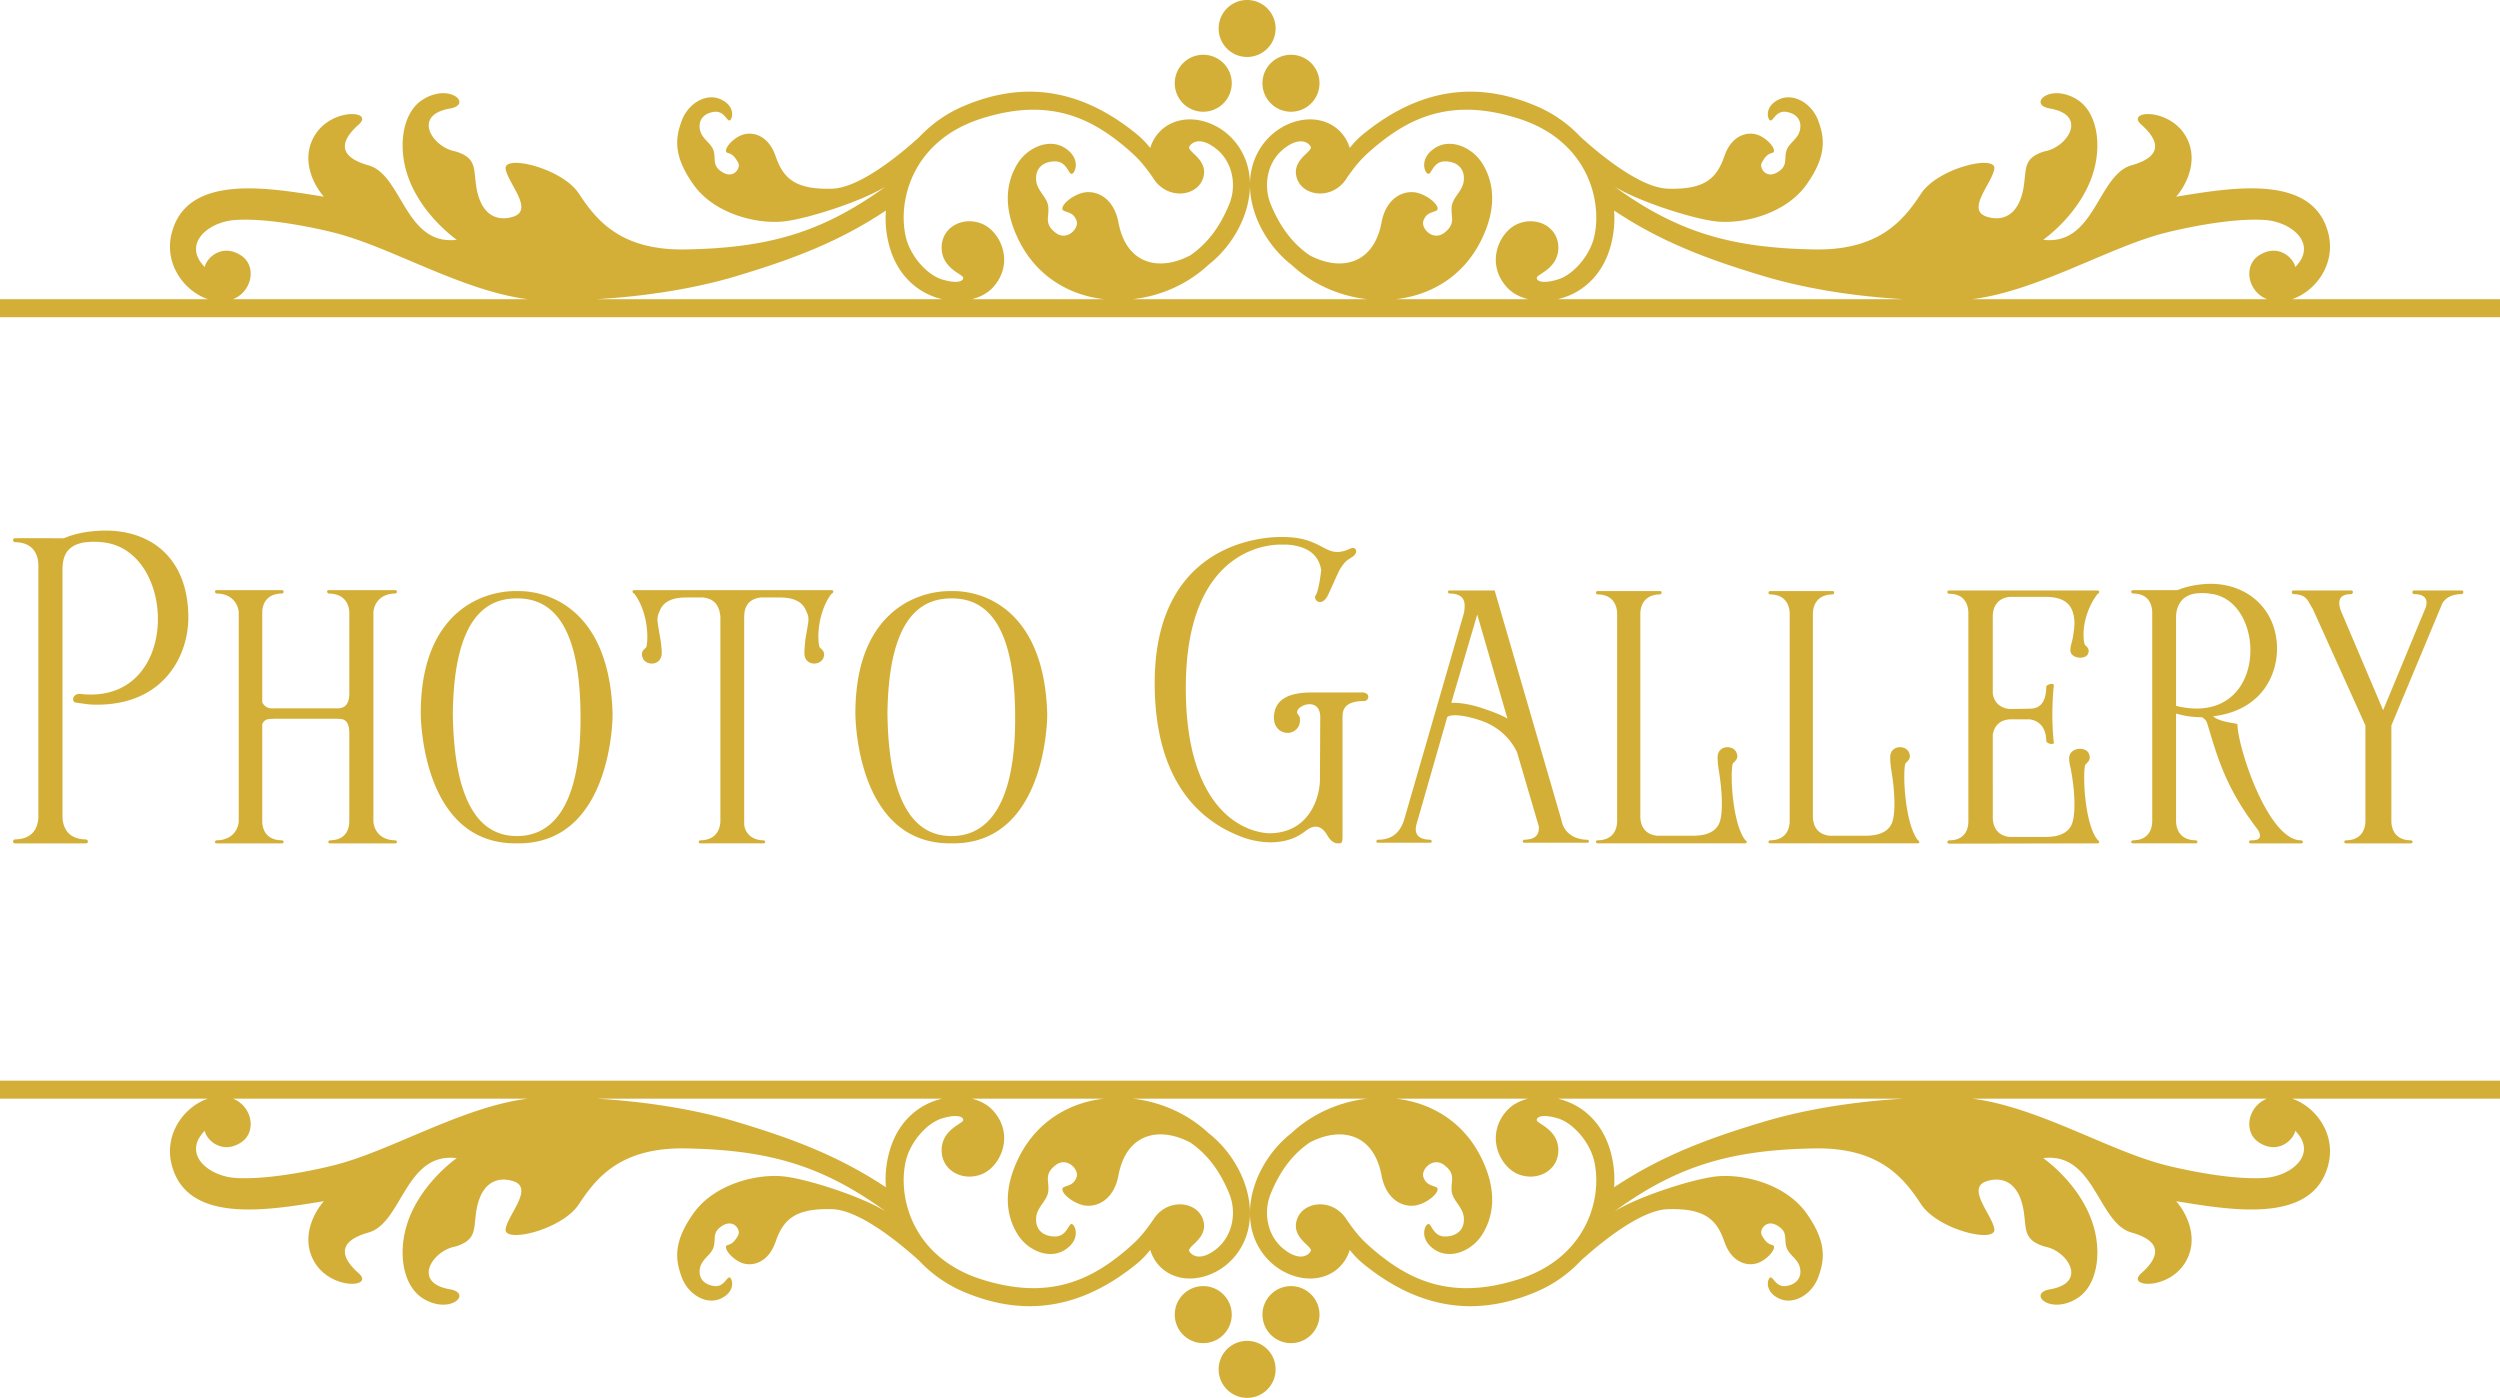
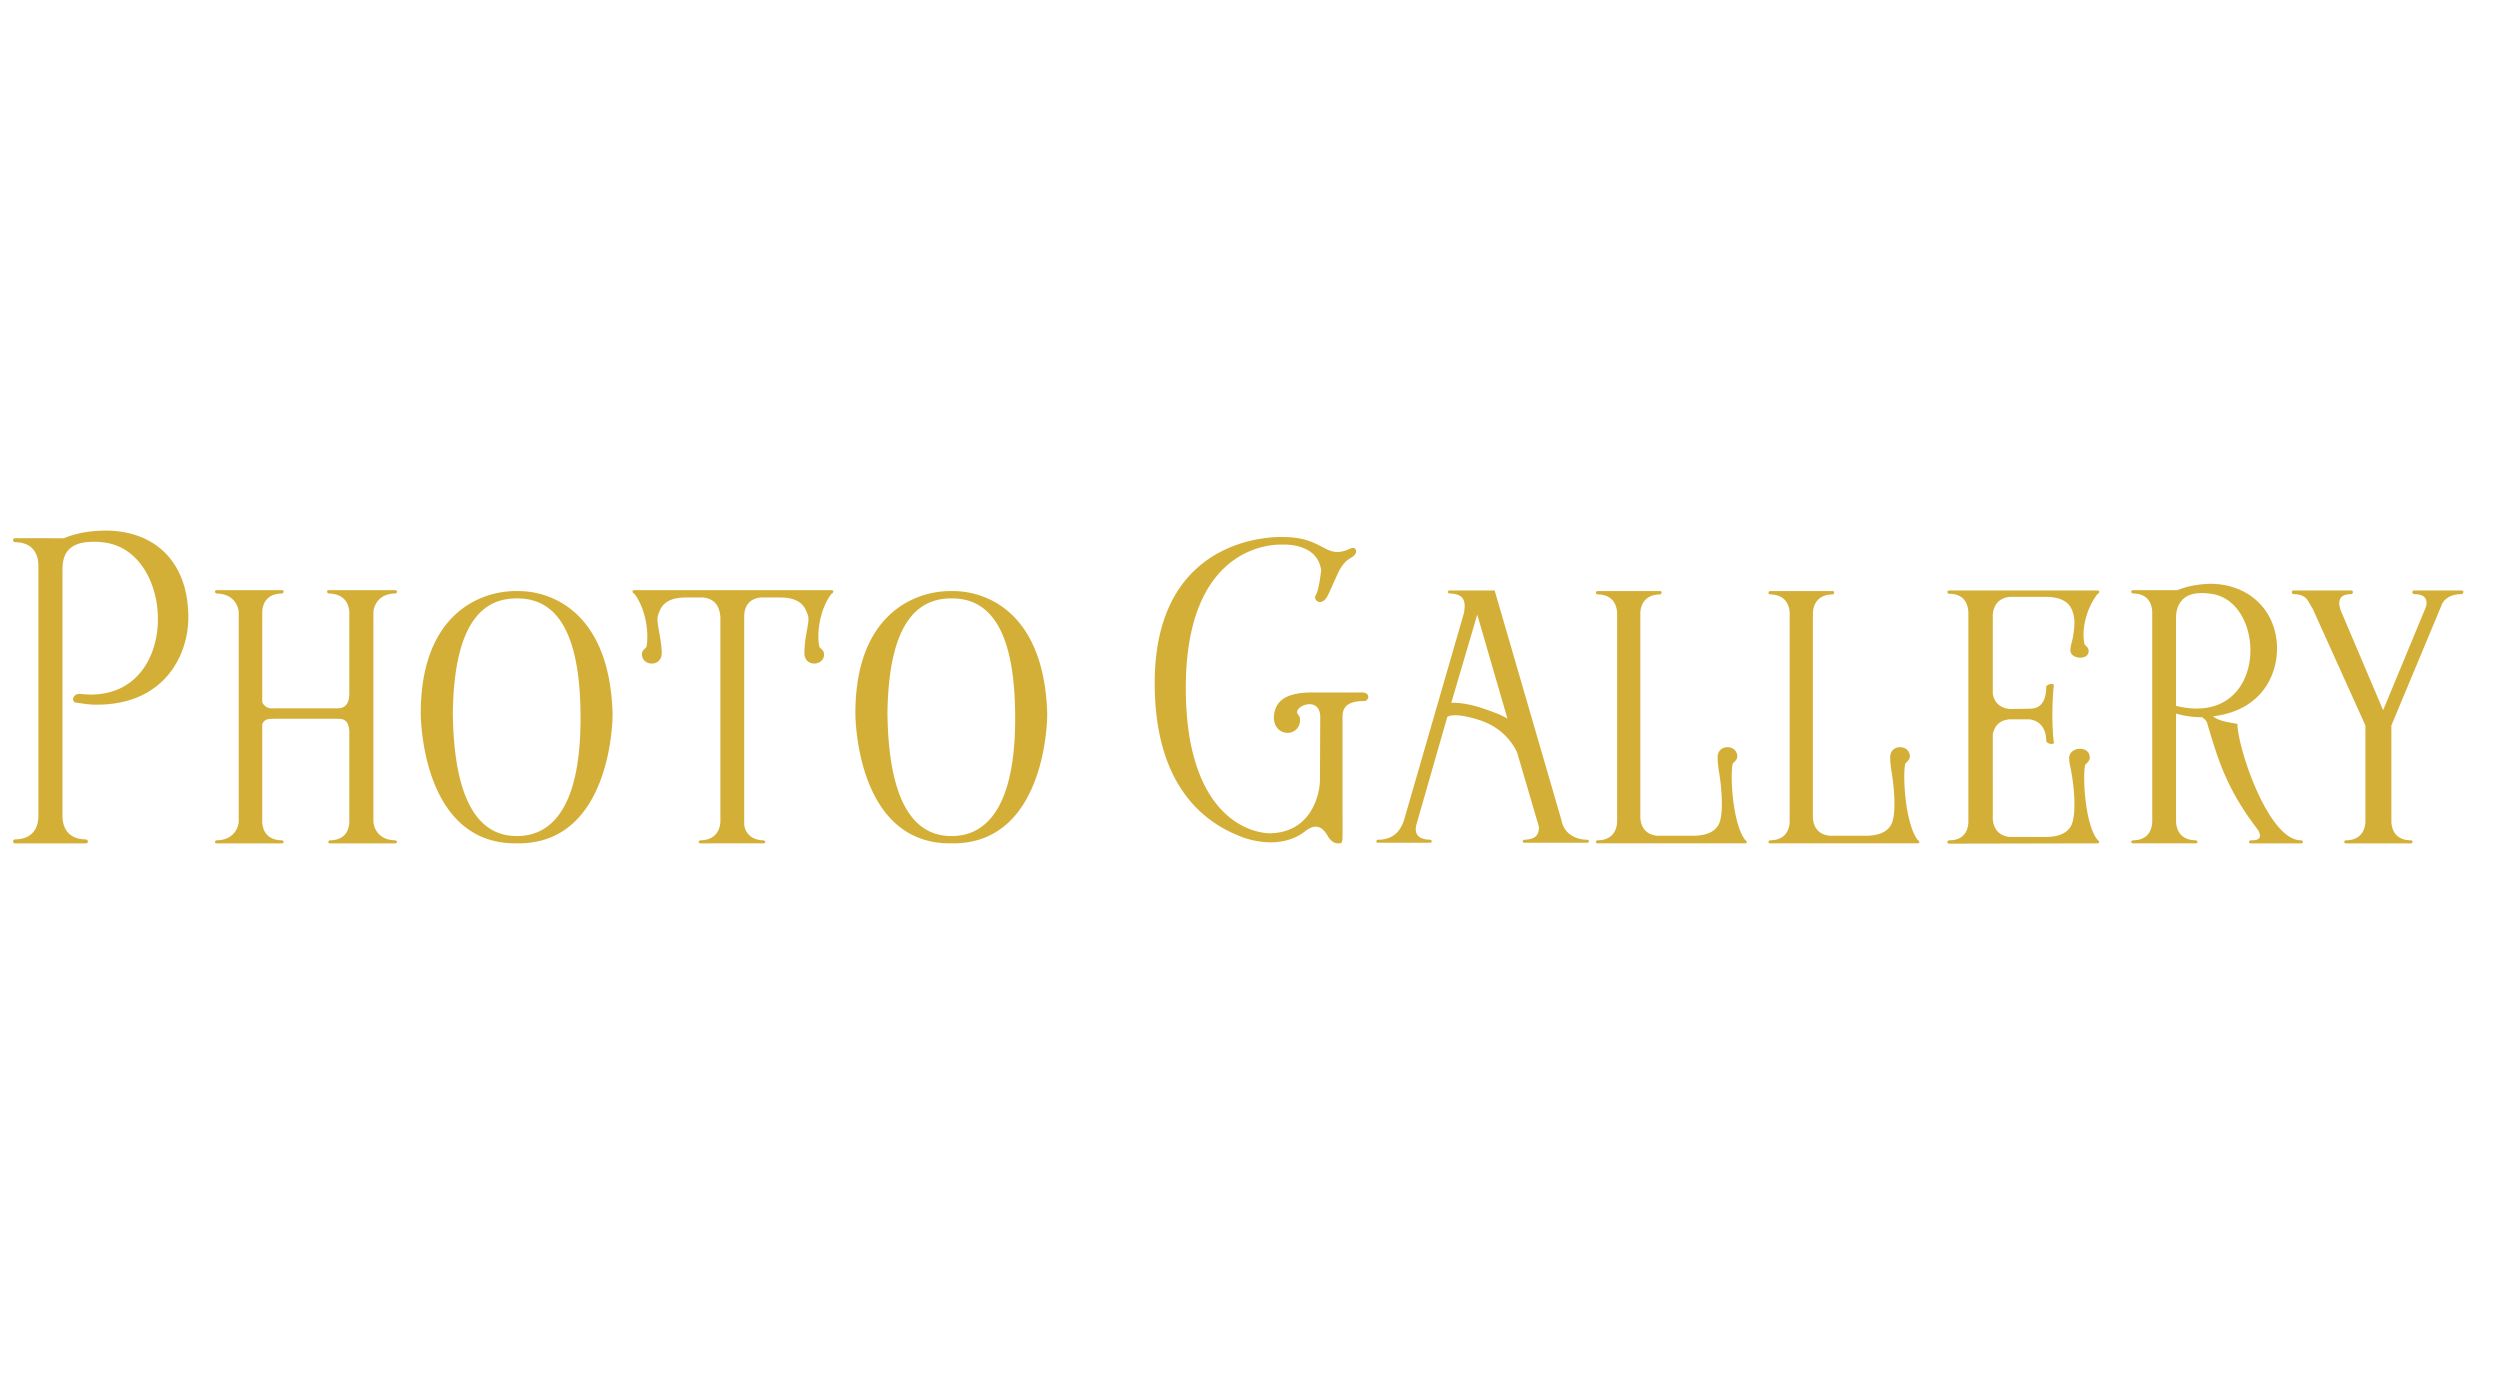
<svg xmlns="http://www.w3.org/2000/svg" xml:space="preserve" viewBox="0 0 1058.974 592.113">
-   <path fill="#D4AF37" fill-rule="evenodd" d="M509.674 23.196c6.681 0 12.079 5.398 12.079 12.054 0 6.68-5.399 12.079-12.079 12.079-6.656 0-12.055-5.398-12.055-12.079.001-6.655 5.399-12.053 12.055-12.054m37.174 0c6.681 0 12.079 5.398 12.079 12.054 0 6.68-5.399 12.079-12.079 12.079-6.656 0-12.08-5.398-12.08-12.079 0-6.655 5.424-12.053 12.08-12.054M528.261 0a12.065 12.065 0 0 1 12.078 12.079c.001 6.656-5.398 12.054-12.079 12.054-6.654 0-12.053-5.398-12.053-12.054C516.207 5.398 521.604 0 528.261 0m50.88 126.731c-10.97-1.208-21.743-5.67-30.272-12.966-.813-.691-1.381-1.209-1.824-1.603-10.403-8.11-17.749-21.545-17.576-34.339.198 12.77-7.149 26.229-17.551 34.314-.418.417-1.011.937-1.824 1.627-8.529 7.296-19.302 11.758-30.271 12.966h99.318zm68.136 0c-3.648-.913-6.804-2.637-8.998-5.078-9.367-10.378-3.057-23.911 5.053-26.992 8.135-3.082 16.911 1.75 16.763 10.427-.147 8.678-8.923 10.994-9.121 12.522-.172 1.529 2.564 2.712 8.924.765 6.384-1.923 13.706-10.033 15.504-18.587 3.304-15.727-3.5-40.304-31.824-49.45-28.324-9.17-46.196-.739-61.357 12.054-4.88 4.117-7.346 6.706-11.733 13.016-.271.444-.543.863-.863 1.282-6.285 8.11-18.119 6.286-20.362-1.479s7.174-11.019 5.892-13.164c-1.256-2.121-5.25-4.117-11.783 1.331-6.508 5.448-8.357 15.112-5.128 23.073 3.107 7.593 7.913 15.777 16.466 21.669 13.362 7.074 27.165 3.771 30.47-13.805 2.12-11.316 10.254-14.15 15.703-12.498 5.448 1.627 9.885 6.508 7.346 7.519-2.341.912-4.166 1.084-5.299 4.215-1.134 3.106 4.068 8.85 8.972 4.979 4.906-3.87 2.589-6.582 3.008-10.871.395-4.29 4.93-6.754 5.176-11.61.247-4.857-3.007-7.666-8.012-7.692-5.028 0-5.645 5.448-7.075 5.3-1.404-.148-4.093-6.261 2.588-10.797 6.706-4.537 15.851-.518 20.14 6.113 4.266 6.656 7.396 17.749-.616 33.403-7.617 14.913-21.175 22.678-35.744 24.355zm158.876 0c-19.942-1.183-40.651-4.24-59.064-9.762-23.86-7.149-43.435-14.494-63.378-27.781a43.9 43.9 0 0 1-1.775 16.097c-3.845 12.62-12.917 19.351-22.088 21.446zm154.118 0c-8.209-3.254-10.182-14.175-3.353-18.562 7.94-5.128 14.494.912 15.333 4.931 9.69-9.812-1.529-19.179-12.992-19.919-15.725-1.036-38.529 4.536-42.005 5.423-24.01 6.088-53.961 24.577-81.792 28.127zm-872.204 0c-9.813-3.279-18.642-14.692-15.383-27.806 6.379-25.663 41.212-19.351 64.502-15.604-4.417-5.029-9.883-15.753-3.996-25.76 7.101-12.079 25.559-10.798 18.74-4.782-6.813 6.04-10.158 13.213 4.179 17.256 14.316 4.042 15.473 34.191 37.376 31.529 0 0-16.337-11.241-21.426-29.212-3.414-12.055-1.105-25.193 7.197-30.272 11.45-7.025 21.039 2.219 11.344 3.896-16.32 2.809-7.264 16.492 2.226 18.118 8.466 2.539 7.881 6.682 8.608 12.524 1.388 14.42 8.842 17.403 15.903 15.185 9.028-2.837-2.149-14.052-3.158-20.264-1.011-6.187 23.798-.493 31.034 10.478 7.228 10.969 17.408 24.108 45.042 23.64 35.276-.592 58.078-7.198 84.825-26.599-10.403 6.335-32.268 13.337-42.301 14.643-11.931 1.553-30.199-3.082-38.974-15.432-8.799-12.35-7.716-19.893-5.029-27.165 2.663-7.248 10.427-11.981 16.713-8.948s4.758 8.553 3.549 8.875c-1.182.295-2.391-4.29-6.656-3.648-4.288.64-6.705 3.451-5.891 7.568.839 4.116 5.003 5.645 5.867 9.244.887 3.599-.765 6.188 3.919 8.899 4.66 2.687 7.642-2.071 6.384-4.24-1.256-2.194-2.292-3.574-4.388-4.068-2.292-.542.862-5.251 5.3-7.321 4.438-2.096 11.734-.715 14.964 8.677 3.23 9.393 8.283 14.249 23.937 13.781 11.783-.346 29.014-14.692 36.853-21.816 5.128-5.448 11.413-9.96 18.439-12.992 23.172-10.009 47.725-9.367 73.485 11.488 2.49 2.02 4.339 4.018 5.965 6.064 1.726-5.646 6.335-10.674 13.731-11.857 7.962-1.282 17.428 2.588 23.196 10.525 3.623 4.98 5.251 10.65 5.325 16.468.099-5.818 1.725-11.487 5.349-16.468 5.77-7.938 15.234-11.808 23.197-10.525 7.395 1.183 12.005 6.212 13.73 11.857a37.2 37.2 0 0 1 5.966-6.064c25.761-20.856 50.313-21.495 73.485-11.488 7.026 3.031 13.286 7.519 18.414 12.967 7.815 7.099 25.095 21.496 36.878 21.841 15.656.468 20.707-4.363 23.936-13.781 3.232-9.392 10.527-10.773 14.963-8.677 4.439 2.071 7.593 6.779 5.301 7.321-2.096.493-3.131 1.873-4.388 4.068-1.257 2.168 1.726 6.927 6.384 4.24 4.685-2.711 3.032-5.3 3.92-8.899.865-3.599 5.053-5.127 5.867-9.244.813-4.116-1.602-6.927-5.867-7.568-4.288-.642-5.498 3.944-6.681 3.648-1.206-.322-2.736-5.843 3.55-8.875s14.052 1.701 16.713 8.948c2.688 7.272 3.772 14.816-5.029 27.165-8.776 12.326-27.042 16.986-38.973 15.432-10.007-1.306-31.874-8.307-42.278-14.643 26.747 19.4 49.524 26.007 84.8 26.599 27.609.468 37.815-12.671 45.037-23.64 7.248-10.971 32.046-16.664 31.036-10.478-1.01 6.212-12.177 17.429-3.156 20.264 7.051 2.217 14.52-.765 15.901-15.185.739-5.843.147-9.984 8.603-12.524 9.492-1.651 18.562-15.283 2.243-18.118-9.712-1.676-.123-10.921 11.34-3.896 8.308 5.078 10.6 18.218 7.197 30.272-5.1 17.97-21.421 29.212-21.421 29.212 21.892 2.662 23.049-27.486 37.372-31.529s10.994-11.216 4.165-17.256c-6.802-6.015 11.661-7.296 18.761 4.782 5.867 10.008.419 20.732-3.994 25.76 23.272-3.772 58.104-10.057 64.488 15.604 3.254 13.113-5.572 24.527-15.383 27.806h88.079v7.642H0v-7.642zm135.43 0c-27.823-3.549-57.78-22.038-81.789-28.127-3.471-.887-26.286-6.459-41.996-5.423-11.48.739-22.682 10.107-12.988 19.919.822-4.019 7.383-10.059 15.326-4.931 6.833 4.386 4.844 15.309-3.343 18.562zm175.617 0c-9.169-2.096-18.242-8.825-22.088-21.446a44 44 0 0 1-1.774-16.097c-19.942 13.286-39.516 20.632-63.378 27.781-18.414 5.521-39.122 8.579-59.065 9.762zm-15.556-26.944c1.8 8.554 9.12 16.664 15.506 18.587 6.36 1.948 9.096.765 8.923-.765-.196-1.528-8.973-3.845-9.121-12.522-.147-8.678 8.628-13.509 16.763-10.427 8.112 3.081 14.421 16.614 5.054 26.992-2.193 2.44-5.349 4.166-8.998 5.078h55.909c-14.568-1.677-28.128-9.441-35.744-24.355-8.012-15.654-4.882-26.747-.617-33.403 4.291-6.631 13.435-10.649 20.141-6.113 6.681 4.535 3.993 10.648 2.588 10.797-1.43.147-2.046-5.3-7.075-5.3-5.004.025-8.258 2.835-8.011 7.692.246 4.855 4.782 7.322 5.177 11.61.419 4.289-1.898 7.002 3.006 10.871 4.882 3.871 10.107-1.874 8.974-4.979-1.134-3.131-2.958-3.303-5.3-4.215-2.539-1.011 1.898-5.892 7.345-7.519 5.449-1.651 13.584 1.183 15.703 12.498 3.303 17.577 17.108 20.88 30.469 13.805 8.554-5.892 13.361-14.076 16.467-21.669 3.231-7.962 1.381-17.625-5.126-23.073-6.532-5.448-10.527-3.451-11.784-1.331-1.281 2.144 8.134 5.399 5.891 13.164s-14.076 9.589-20.361 1.479a14 14 0 0 1-.863-1.282c-4.387-6.311-6.877-8.898-11.733-13.016-15.16-12.793-33.033-21.224-61.358-12.054-28.322 9.146-35.127 33.723-31.825 49.45M509.674 568.94c6.681 0 12.079-5.424 12.079-12.079 0-6.657-5.399-12.08-12.079-12.08-6.656 0-12.055 5.424-12.055 12.08.001 6.656 5.399 12.079 12.055 12.079m37.174 0c6.681 0 12.079-5.424 12.079-12.079 0-6.657-5.399-12.08-12.079-12.08-6.656 0-12.08 5.424-12.08 12.08s5.424 12.079 12.08 12.079m-18.587 23.173c6.681 0 12.078-5.399 12.078-12.055a12.066 12.066 0 0 0-12.079-12.079c-6.654 0-12.053 5.399-12.053 12.079 0 6.654 5.397 12.055 12.054 12.055m50.88-126.732c-10.97 1.232-21.743 5.694-30.272 12.967a44 44 0 0 0-1.824 1.626c-10.403 8.087-17.749 21.545-17.576 34.339.198-12.794-7.149-26.252-17.551-34.339a46 46 0 0 0-1.824-1.626c-8.529-7.273-19.302-11.734-30.271-12.967zm68.136 0c-3.648.912-6.804 2.637-8.998 5.078-9.367 10.402-3.057 23.937 5.053 27.017 8.135 3.057 16.911-1.774 16.763-10.428-.147-8.677-8.923-11.019-9.121-12.522-.172-1.529 2.564-2.712 8.924-.789 6.384 1.923 13.706 10.033 15.504 18.612 3.304 15.703-3.5 40.28-31.824 49.45-28.324 9.145-46.196.739-61.357-12.055-4.88-4.116-7.346-6.704-11.733-13.04-.271-.419-.543-.864-.863-1.258-6.285-8.135-18.119-6.311-20.362 1.479-2.242 7.765 7.174 11.019 5.892 13.139-1.256 2.144-5.25 4.14-11.783-1.307-6.508-5.473-8.357-15.135-5.128-23.073 3.107-7.617 7.913-15.802 16.466-21.693 13.362-7.051 27.165-3.772 30.47 13.804 2.12 11.339 10.254 14.174 15.703 12.522s9.885-6.532 7.346-7.518c-2.341-.913-4.166-1.084-5.299-4.215s4.068-8.85 8.972-4.979c4.906 3.869 2.589 6.581 3.008 10.87.395 4.265 4.93 6.73 5.176 11.587s-3.007 7.692-8.012 7.692c-5.028.024-5.645-5.448-7.075-5.276-1.404.148-4.093 6.237 2.588 10.772 6.706 4.535 15.851.543 20.14-6.113 4.266-6.656 7.396-17.725-.616-33.403-7.617-14.889-21.175-22.678-35.744-24.355h55.91zm158.876 0c-19.942 1.207-40.651 4.265-59.064 9.786-23.86 7.148-43.435 14.494-63.378 27.757a43.9 43.9 0 0 0-1.775-16.073c-3.845-12.645-12.917-19.351-22.088-21.47zm154.118 0c-8.209 3.279-10.182 14.174-3.353 18.586 7.94 5.102 14.494-.936 15.333-4.955 9.69 9.837-1.529 19.18-12.992 19.944-15.725 1.035-38.529-4.536-42.005-5.424-24.01-6.089-53.961-24.601-81.792-28.151zm-872.204 0c-9.813 3.279-18.642 14.716-15.383 27.832 6.379 25.636 41.212 19.35 64.502 15.603-4.417 5.004-9.883 15.728-3.996 25.736 7.101 12.103 25.559 10.822 18.74 4.782-6.813-6.016-10.158-13.213 4.179-17.255 14.316-4.043 15.473-34.167 37.376-31.504.001-.001-16.337 11.216-21.426 29.187-3.414 12.078-1.105 25.193 7.197 30.295 11.45 7.002 21.039-2.242 11.344-3.919-16.32-2.811-7.264-16.467 2.226-18.094 8.466-2.564 7.881-6.705 8.608-12.547 1.388-14.421 8.842-17.379 15.903-15.185 9.028 2.834-2.149 14.051-3.158 20.263-1.011 6.211 23.798.517 31.034-10.477 7.228-10.97 17.408-24.084 45.042-23.64 35.276.591 58.078 7.197 84.825 26.623-10.403-6.36-32.268-13.361-42.301-14.667-11.931-1.553-30.199 3.106-38.974 15.456-8.799 12.325-7.716 19.893-5.029 27.141 2.663 7.271 10.427 12.005 16.713 8.973s4.758-8.554 3.549-8.875c-1.182-.321-2.391 4.265-6.656 3.624-4.288-.617-6.705-3.451-5.891-7.569.839-4.092 5.003-5.621 5.867-9.244.887-3.599-.765-6.187 3.919-8.874 4.66-2.687 7.642 2.07 6.384 4.239-1.256 2.17-2.292 3.575-4.388 4.068-2.292.517.862 5.226 5.3 7.322s11.734.69 14.964-8.702c3.23-9.393 8.283-14.249 23.937-13.781 11.783.346 29.014 14.717 36.853 21.816 5.128 5.473 11.413 9.96 18.439 12.991 23.172 10.009 47.725 9.368 73.485-11.462 2.49-2.022 4.339-4.018 5.965-6.089 1.726 5.669 6.335 10.698 13.731 11.882 7.962 1.258 17.428-2.589 23.196-10.526 3.623-4.979 5.251-10.674 5.325-16.492.099 5.817 1.725 11.513 5.349 16.492 5.77 7.937 15.234 11.784 23.197 10.526 7.395-1.184 12.005-6.212 13.73-11.882 1.628 2.07 3.476 4.068 5.966 6.089 25.761 20.83 50.313 21.471 73.485 11.462 7.026-3.031 13.286-7.518 18.414-12.966 7.815-7.1 25.095-21.496 36.878-21.841 15.656-.468 20.707 4.388 23.936 13.781 3.232 9.392 10.527 10.772 14.963 8.702 4.439-2.096 7.593-6.804 5.301-7.322-2.096-.493-3.131-1.898-4.388-4.068s1.726-6.927 6.384-4.239c4.685 2.687 3.032 5.275 3.92 8.874.865 3.623 5.053 5.152 5.867 9.244.813 4.117-1.602 6.927-5.867 7.569-4.288.64-5.498-3.945-6.681-3.624-1.206.32-2.736 5.842 3.55 8.875 6.286 3.032 14.052-1.701 16.713-8.973 2.688-7.248 3.772-14.815-5.029-27.141-8.776-12.35-27.042-17.009-38.973-15.456-10.007 1.306-31.874 8.308-42.278 14.667 26.747-19.425 49.524-26.032 84.8-26.623 27.609-.444 37.815 12.67 45.037 23.64 7.248 10.994 32.046 16.689 31.036 10.477s-12.177-17.429-3.156-20.263c7.051-2.194 14.52.764 15.901 15.185.739 5.843.147 9.983 8.603 12.547 9.492 1.627 18.562 15.284 2.243 18.094-9.712 1.677-.123 10.921 11.34 3.919 8.308-5.102 10.6-18.218 7.197-30.295-5.1-17.972-21.421-29.187-21.421-29.187 21.892-2.663 23.049 27.461 37.372 31.504s10.994 11.24 4.165 17.255c-6.802 6.039 11.661 7.321 18.761-4.782 5.867-10.009.419-20.731-3.994-25.736 23.272 3.747 58.104 10.033 64.488-15.603 3.254-13.116-5.572-24.553-15.383-27.832h88.079v-7.617H0v7.617zm135.43 0c-27.823 3.55-57.78 22.063-81.789 28.151-3.471.887-26.286 6.459-41.996 5.424-11.48-.765-22.682-10.107-12.988-19.944.822 4.019 7.383 10.059 15.326 4.955 6.833-4.413 4.844-15.308-3.343-18.586zm175.617 0c-9.169 2.095-18.242 8.825-22.088 21.47a43.9 43.9 0 0 0-1.774 16.073c-19.942-13.263-39.516-20.608-63.378-27.757-18.414-5.522-39.122-8.579-59.065-9.786zm-15.556 26.968c1.8-8.58 9.12-16.688 15.506-18.612 6.36-1.923 9.096-.74 8.923.789-.196 1.504-8.973 3.845-9.121 12.522-.147 8.653 8.628 13.485 16.763 10.428 8.112-3.081 14.421-16.615 5.054-27.017-2.193-2.441-5.349-4.166-8.998-5.078h55.909c-14.568 1.677-28.128 9.465-35.744 24.355-8.012 15.678-4.882 26.747-.617 33.403 4.291 6.655 13.435 10.649 20.141 6.113 6.681-4.535 3.993-10.625 2.588-10.772-1.43-.173-2.046 5.3-7.075 5.276-5.004-.001-8.258-2.835-8.011-7.692.246-4.856 4.782-7.322 5.177-11.587.419-4.289-1.898-7.001 3.006-10.87 4.882-3.871 10.107 1.848 8.974 4.979-1.134 3.131-2.958 3.303-5.3 4.215-2.539.985 1.898 5.867 7.345 7.518 5.449 1.652 13.584-1.183 15.703-12.522 3.303-17.576 17.108-20.88 30.469-13.804 8.554 5.891 13.361 14.075 16.467 21.693 3.231 7.938 1.381 17.6-5.126 23.073-6.532 5.448-10.527 3.451-11.784 1.307-1.281-2.12 8.134-5.375 5.891-13.139-2.243-7.79-14.076-9.615-20.361-1.479-.32.394-.592.838-.863 1.258-4.387 6.335-6.877 8.924-11.733 13.04-15.16 12.794-33.033 21.2-61.358 12.055-28.322-9.173-35.127-33.749-31.825-49.452" clip-rule="evenodd" />
  <path fill="#D4AF37" d="M27.12 227.991c3.234-1.423 7.892-2.717 13.973-3.105 21.606-1.553 38.685 10.609 38.685 36.744 0 15.655-9.962 36.873-38.814 36.873-3.623 0-5.951-.518-8.927-.906-1.941-.388-1.294-4.14 2.329-3.623 42.178 4.528 41.013-60.161 9.833-64.172a30.4 30.4 0 0 0-7.634-.129h-.258c-8.668 1.165-9.833 6.728-9.833 11.773v104.28c0 2.847.906 9.703 9.833 9.833 1.035 0 1.423 1.682 0 1.682H6.419c-1.294 0-1.035-1.682 0-1.682 8.927-.13 9.833-6.986 9.833-9.833v-106.22c0-2.846-.905-9.703-9.833-9.833-1.035 0-1.294-1.682 0-1.682zm131.059 119.806c0 2.328 1.682 8.021 9.186 8.15.906 0 1.164 1.294 0 1.294h-27.558c-1.164 0-.776-1.294 0-1.294 7.504-.129 8.151-5.822 8.151-8.15v-37.262c0-6.986-4.011-5.822-5.175-6.081h-26.911c-1.035.259-3.623-.518-4.787 2.329v41.014c0 2.328.776 8.021 8.28 8.15.906 0 1.165 1.294 0 1.294H91.808c-1.165 0-.776-1.294 0-1.294 7.504-.129 9.315-5.822 9.315-8.15V259.56c0-2.329-1.812-8.021-9.315-8.151-.776 0-1.165-1.423 0-1.423h27.558c1.165 0 .906 1.423 0 1.423-7.504.129-8.28 5.822-8.28 8.151v37.908c1.423 3.105 4.787 2.588 4.917 2.588h26.394c.518-.129 5.563.906 5.563-6.21V259.56c0-2.329-1.035-8.021-8.668-8.151-.776 0-1.165-1.423 0-1.423h28.075c1.164 0 .906 1.423 0 1.423-7.504.129-9.186 5.822-9.186 8.151v88.237zm101.302-44.895c0 5.304-1.94 54.339-39.849 54.339h-1.294c-38.555 0-40.107-50.328-40.107-55.115 0-42.566 25.747-51.752 40.107-51.752h1.294c14.231 0 38.555 9.186 39.849 51.752zm-13.585-.776c-.388-40.755-14.232-48.388-26.264-48.647h-1.294c-12.162.259-26.005 7.892-26.522 48.647.518 42.824 14.361 51.751 26.522 52.01h1.294c12.033-.259 26.782-9.186 26.264-52.01m106.218-52.14c1.165 0 .906.776.647 1.165-.129.259-.259.129-.776.646-4.916 6.728-6.081 16.949-4.916 22.124.259.906 2.717 1.553 1.811 4.528-1.293 3.752-8.021 3.752-8.151-1.682 0-2.07.259-4.011.388-5.692 1.553-9.315 1.941-8.927.129-12.809-1.94-4.27-6.728-5.175-10.868-5.175h-8.021c-6.599.647-7.116 5.822-7.116 8.151v87.719c0 2.588 2.07 6.857 8.021 6.986 1.035 0 1.294 1.294 0 1.294H296.74c-1.165 0-.906-1.294 0-1.294 7.375-.129 8.41-5.822 8.41-8.15v-86.555c-.259-2.329-.906-7.504-7.375-8.151h-7.246c-4.14 0-8.927.906-10.868 5.175-1.682 3.881-1.423 3.493.129 12.809.259 1.682.518 3.623.518 5.692-.129 5.434-6.987 5.434-8.151 1.682-1.035-2.976 1.423-3.623 1.682-4.528 1.035-5.175 0-15.396-4.917-22.124-.388-.517-.517-.388-.776-.646-.259-.388-.518-1.165.647-1.165zm91.469 52.916c0 5.304-1.94 54.339-39.849 54.339h-1.294c-38.555 0-40.107-50.328-40.107-55.115 0-42.566 25.747-51.752 40.107-51.752h1.294c14.231 0 38.555 9.186 39.849 51.752zm-13.585-.776c-.388-40.755-14.232-48.388-26.264-48.647h-1.294c-12.162.259-26.005 7.892-26.522 48.647.517 42.824 14.361 51.751 26.522 52.01h1.294c12.033-.259 26.782-9.186 26.264-52.01m138.69 50.975c0 3.753-.13 4.141-1.553 4.141h-.518c-2.199 0-3.881-2.458-4.27-3.234-3.363-5.951-7.245-3.623-9.444-1.94-10.35 8.15-24.323 3.622-27.816 2.069-15.914-6.21-35.967-22.253-35.967-64.819 0-64.431 53.822-61.843 54.339-61.843 17.854 0 17.725 9.962 28.463 4.917 2.588-1.165 3.493 1.553 1.294 3.234-2.199 1.553-2.976 1.553-5.175 4.787-1.294 1.812-4.787 10.609-6.081 12.679-2.717 4.011-5.822.776-4.658-.906 1.424-2.07 2.329-10.609 2.329-10.609-1.553-11.903-16.431-10.868-16.431-10.868-.129 0-40.108-2.847-40.884 58.738-.646 49.812 21.477 62.749 35.191 63.525 17.466 0 21.606-15.784 21.606-22.771l.13-26.394c0-8.668-9.833-5.305-9.833-2.07 0 .259.259.647.518 1.035.388.389.647.905.647 1.294.518 2.588-.906 5.822-4.528 6.34-3.752.388-7.375-2.718-6.21-8.669 1.035-5.045 5.305-8.41 15.784-8.41h20.442c4.916-.388 3.881 3.623 1.811 3.623-9.186 0-9.186 4.528-9.186 7.245zm92.763-5.563c1.164 6.08 6.598 8.15 10.738 8.15 1.035 0 1.294 1.294 0 1.294h-26.394c-1.164 0-.905-1.294 0-1.294 5.305-.129 6.081-2.717 6.081-5.434l-9.187-31.31s-3.622-9.704-15.396-13.715c-11.645-3.881-14.232-1.553-14.232-1.553l-13.066 45.542c-.776 2.847-.389 6.34 5.692 6.469.905 0 1.164 1.294 0 1.294h-21.865c-1.294 0-.905-1.294 0-1.294 7.245 0 9.703-4.787 10.868-8.15l25.487-88.107c.389-3.235 1.164-7.892-6.081-8.021-.905 0-1.164-1.294 0-1.294h19.02zm-46.706-49.811c1.423-.129 6.21 0 12.55 2.07 9.186 2.976 11.256 4.657 11.256 4.657l-12.809-44.118zm80.083 48.258c0 2.199.776 7.374 7.116 8.021h15.267c4.141 0 9.057-.906 10.997-5.175 1.683-3.753 1.424-13.067-.129-22.383-.259-1.683-.518-3.623-.518-5.822.13-5.175 6.986-5.305 8.151-1.423.905 2.717-1.553 3.493-1.812 4.528-1.035 5.045 0 24.452 5.046 31.697.388.518.518.518.646.647.389.388.647 1.164-.646 1.164h-62.103c-1.164 0-1.035-1.294 0-1.294 7.245-.129 8.151-5.692 8.151-8.15v-87.849c0-2.329-.906-8.022-8.151-8.151-1.035 0-1.164-1.423 0-1.423h26.263c1.165 0 .776 1.423 0 1.423-7.374.129-8.28 5.822-8.28 8.151v86.039zm73.098 0c0 2.199.776 7.374 7.116 8.021h15.267c4.14 0 9.057-.906 10.997-5.175 1.682-3.753 1.423-13.067-.13-22.383-.258-1.683-.517-3.623-.517-5.822.129-5.175 6.986-5.305 8.15-1.423.905 2.717-1.553 3.493-1.812 4.528-1.035 5.045 0 24.452 5.046 31.697.389.518.518.518.647.647.388.388.646 1.164-.647 1.164h-62.102c-1.165 0-1.035-1.294 0-1.294 7.245-.129 8.15-5.692 8.15-8.15v-87.849c0-2.329-.905-8.022-8.15-8.151-1.035 0-1.165-1.423 0-1.423h26.263c1.164 0 .776 1.423 0 1.423-7.375.129-8.28 5.822-8.28 8.151v86.039zm76.202.906c.13 2.329 1.165 6.986 7.116 7.634h15.267c4.141 0 9.057-.906 10.997-5.176 1.683-3.752 1.553-13.066-.129-22.382-.389-2.459-.905-3.623-.905-5.822 0-4.658 7.504-5.305 8.539-1.423.905 2.717-1.553 3.493-1.812 4.527-1.035 5.046 0 24.453 5.046 31.181.388.518.518.518.646.647.389.388.647 1.164-.646 1.164l-62.49.129c-1.294 0-1.035-1.423 0-1.423 7.245 0 8.021-5.692 8.021-8.021V259.69c0-2.329-.776-8.151-8.021-8.151-1.035 0-1.294-1.423 0-1.423h62.49c1.294 0 1.035.776.646 1.293-.129.129-.259 0-.646.518-5.046 6.857-6.47 15.526-5.305 20.701.129 1.035 2.328 1.553 1.682 3.882-.776 3.234-7.634 2.587-7.634-1.035 0-2.07.776-3.493 1.165-6.081.646-4.27 1.035-7.633-.647-11.385-1.94-4.27-6.856-5.175-10.997-5.175h-15.267c-5.951.647-6.986 5.305-7.116 7.633v33.38c.389 2.458 1.941 5.952 7.116 6.469 2.717 0 3.493 0 8.28-.129 1.94 0 7.245 0 7.245-9.445 1.035-1.294 3.234-1.294 3.234-.518-.518 3.881-.646 10.739-.646 12.68s.129 7.892.646 11.773c0 .646-2.199.776-3.234-.647 0-9.186-7.245-9.315-7.245-9.315h-8.28c-5.175.389-6.728 4.011-7.116 6.47zm78.273-96.905c2.717-1.165 6.469-2.2 11.515-2.587 15.396-1.165 29.239 8.28 30.533 25.099.905 11.903-5.434 28.334-27.04 30.921 2.587 2.07 6.34 2.459 10.351 3.235 0 9.703 12.938 49.293 26.91 49.293.906 0 1.294 1.294 0 1.294h-21.218c-1.165 0-.906-1.294 0-1.294 4.398.13 4.398-1.812 3.104-4.27-13.714-17.854-17.077-30.274-21.605-45.282-.259-1.035-1.165-1.941-2.2-2.588-5.305 0-8.668-.905-10.997-1.553v45.542c0 2.328.906 8.021 8.28 8.15.906 0 1.165 1.294 0 1.294H903.64c-1.293 0-1.035-1.294 0-1.294 7.245-.129 8.021-5.822 8.021-8.15V259.56c0-2.458-.776-8.021-8.021-8.151-1.035 0-1.293-1.423 0-1.423zm-.647 49.034c39.072 9.444 39.072-44.248 14.879-47.482-1.94-.259-3.364-.388-5.046-.259-8.41.259-9.833 6.857-9.833 10.091zm120.971-48.905c1.164 0 .775 1.553 0 1.553-7.246 0-8.539 4.787-8.539 4.787l-21.219 50.846v40.496c0 2.328.776 8.021 8.151 8.15 1.035 0 1.164 1.294 0 1.294h-27.3c-1.164 0-1.034-1.294 0-1.294 7.246-.129 8.151-5.822 8.151-8.15v-40.496l-22.383-49.552c-2.069-2.976-2.199-5.952-8.021-6.081-.905 0-1.164-1.553 0-1.553h24.323c1.165 0 .906 1.553 0 1.553-5.434 0-5.563 3.364-4.398 6.857l17.983 42.307 17.855-43.083s2.847-6.081-4.658-6.081c-1.034 0-1.164-1.553 0-1.553z" />
</svg>